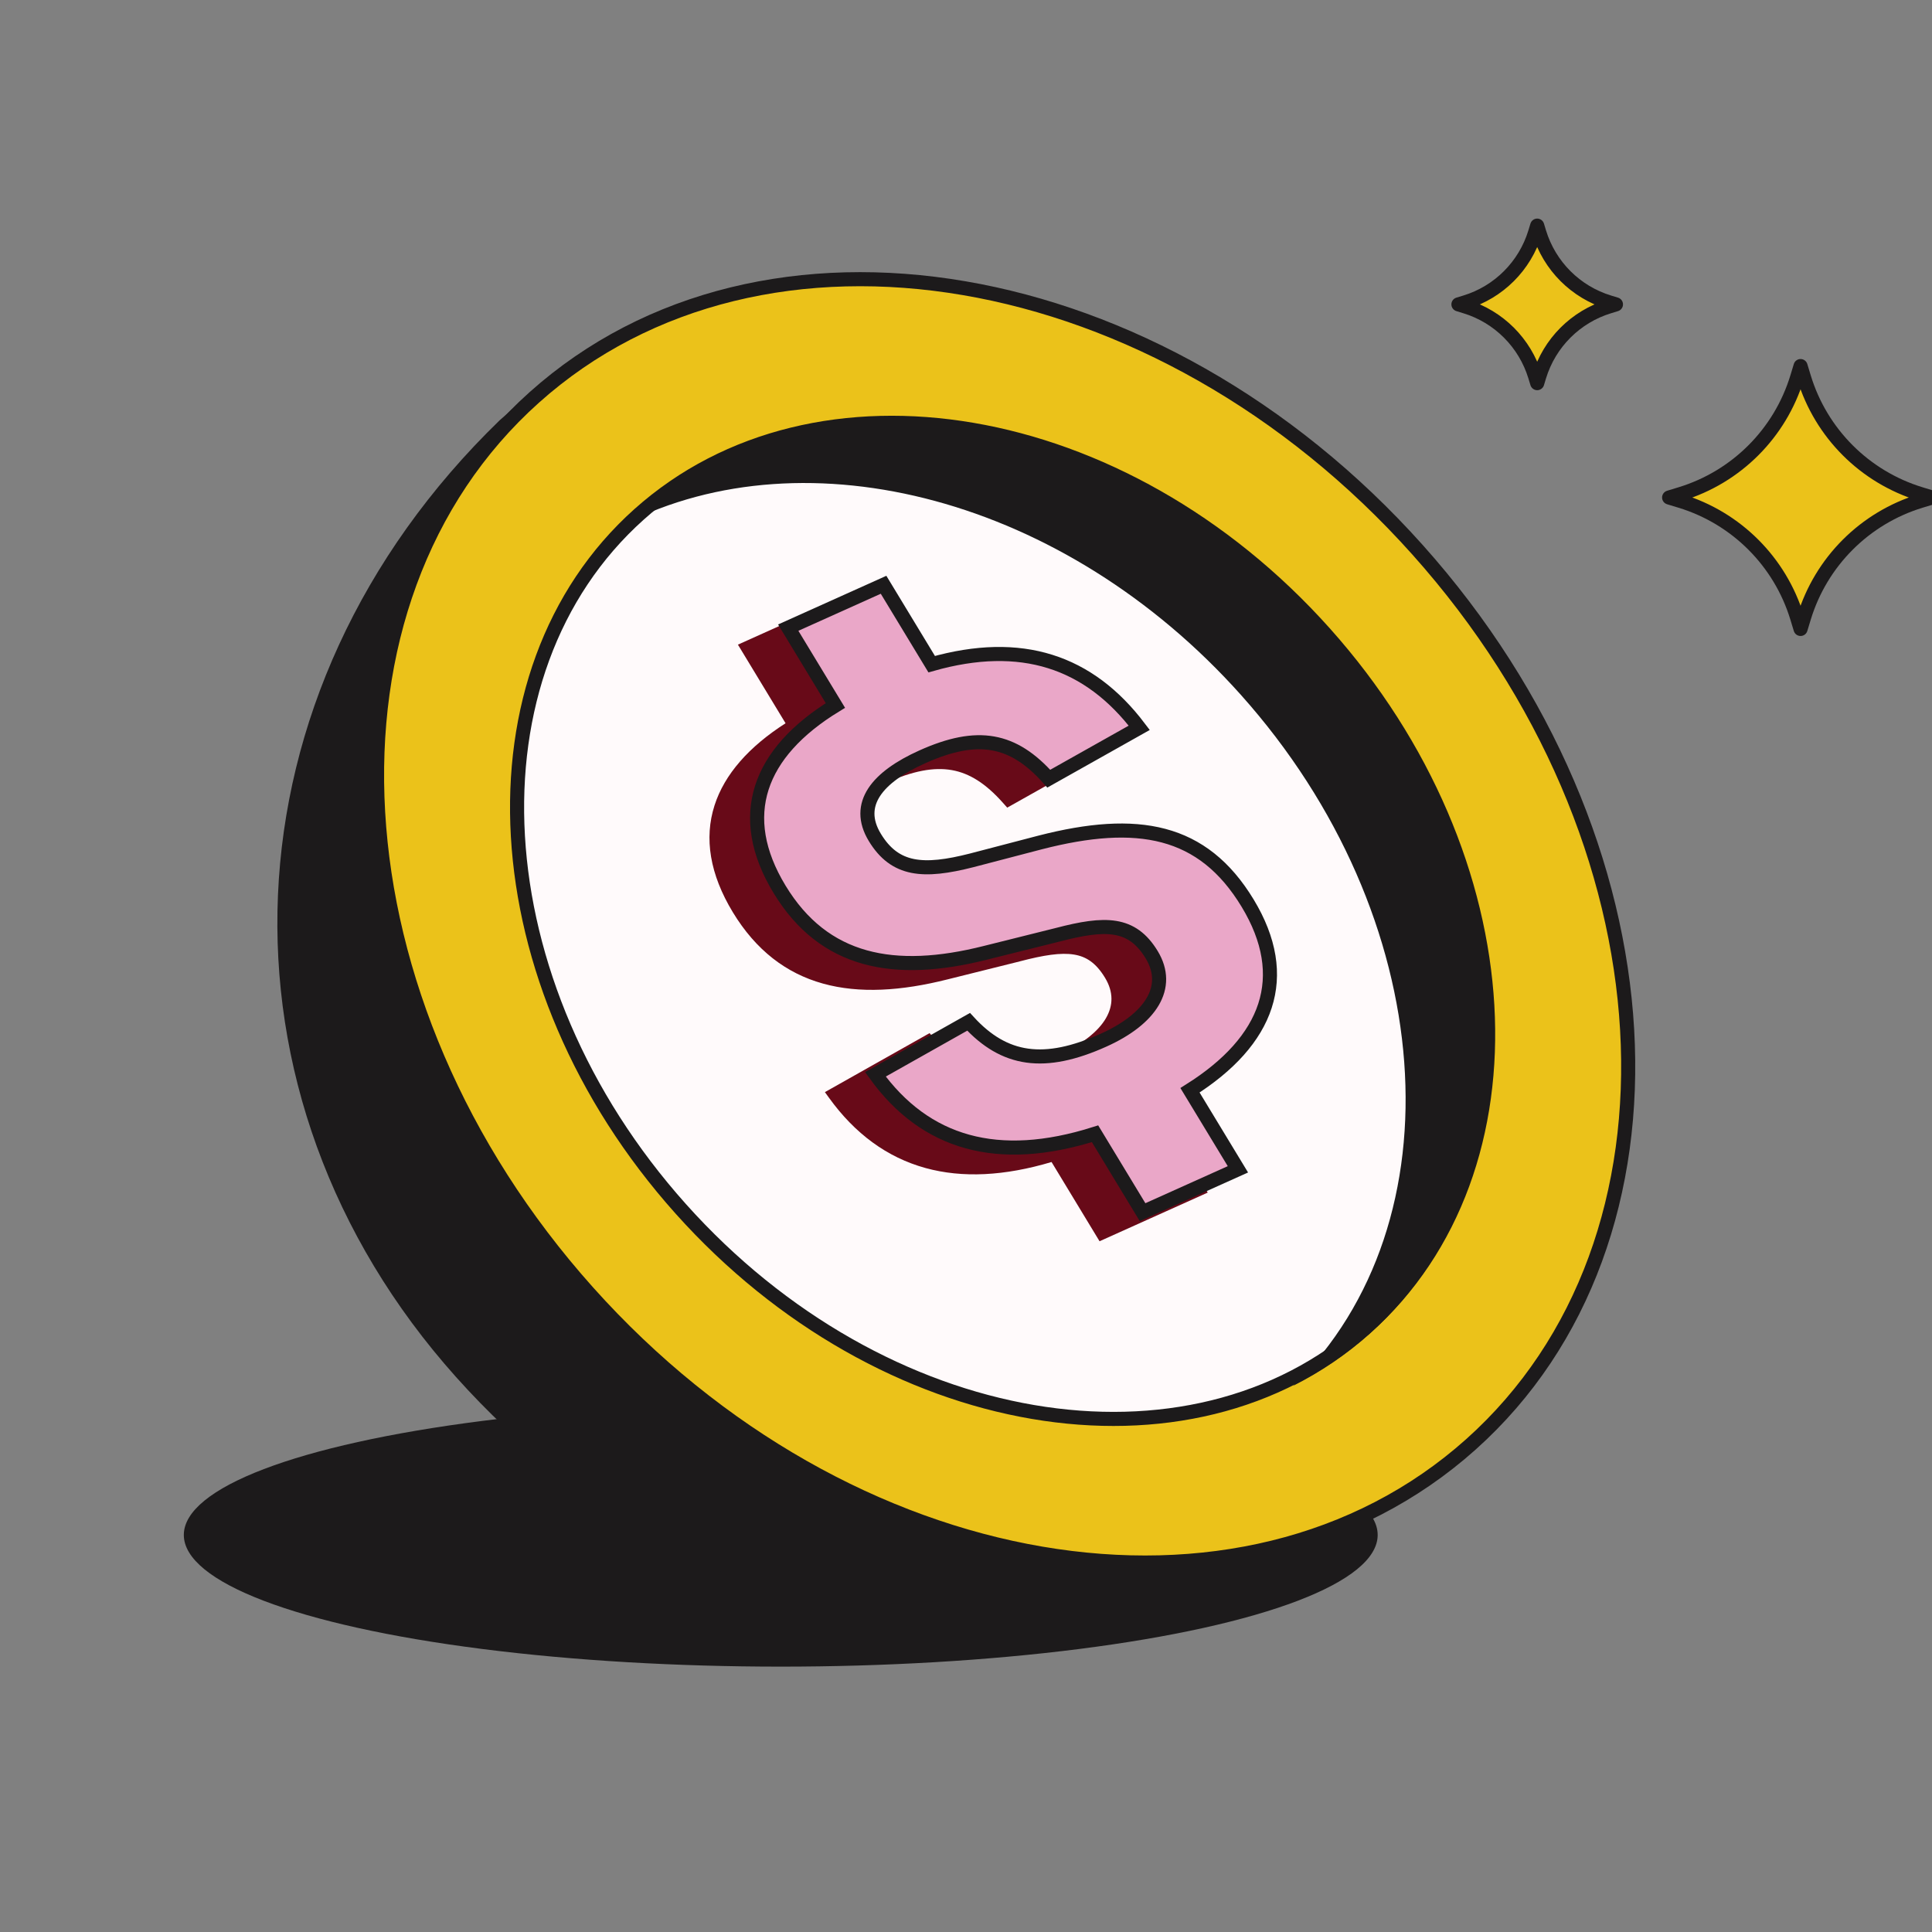
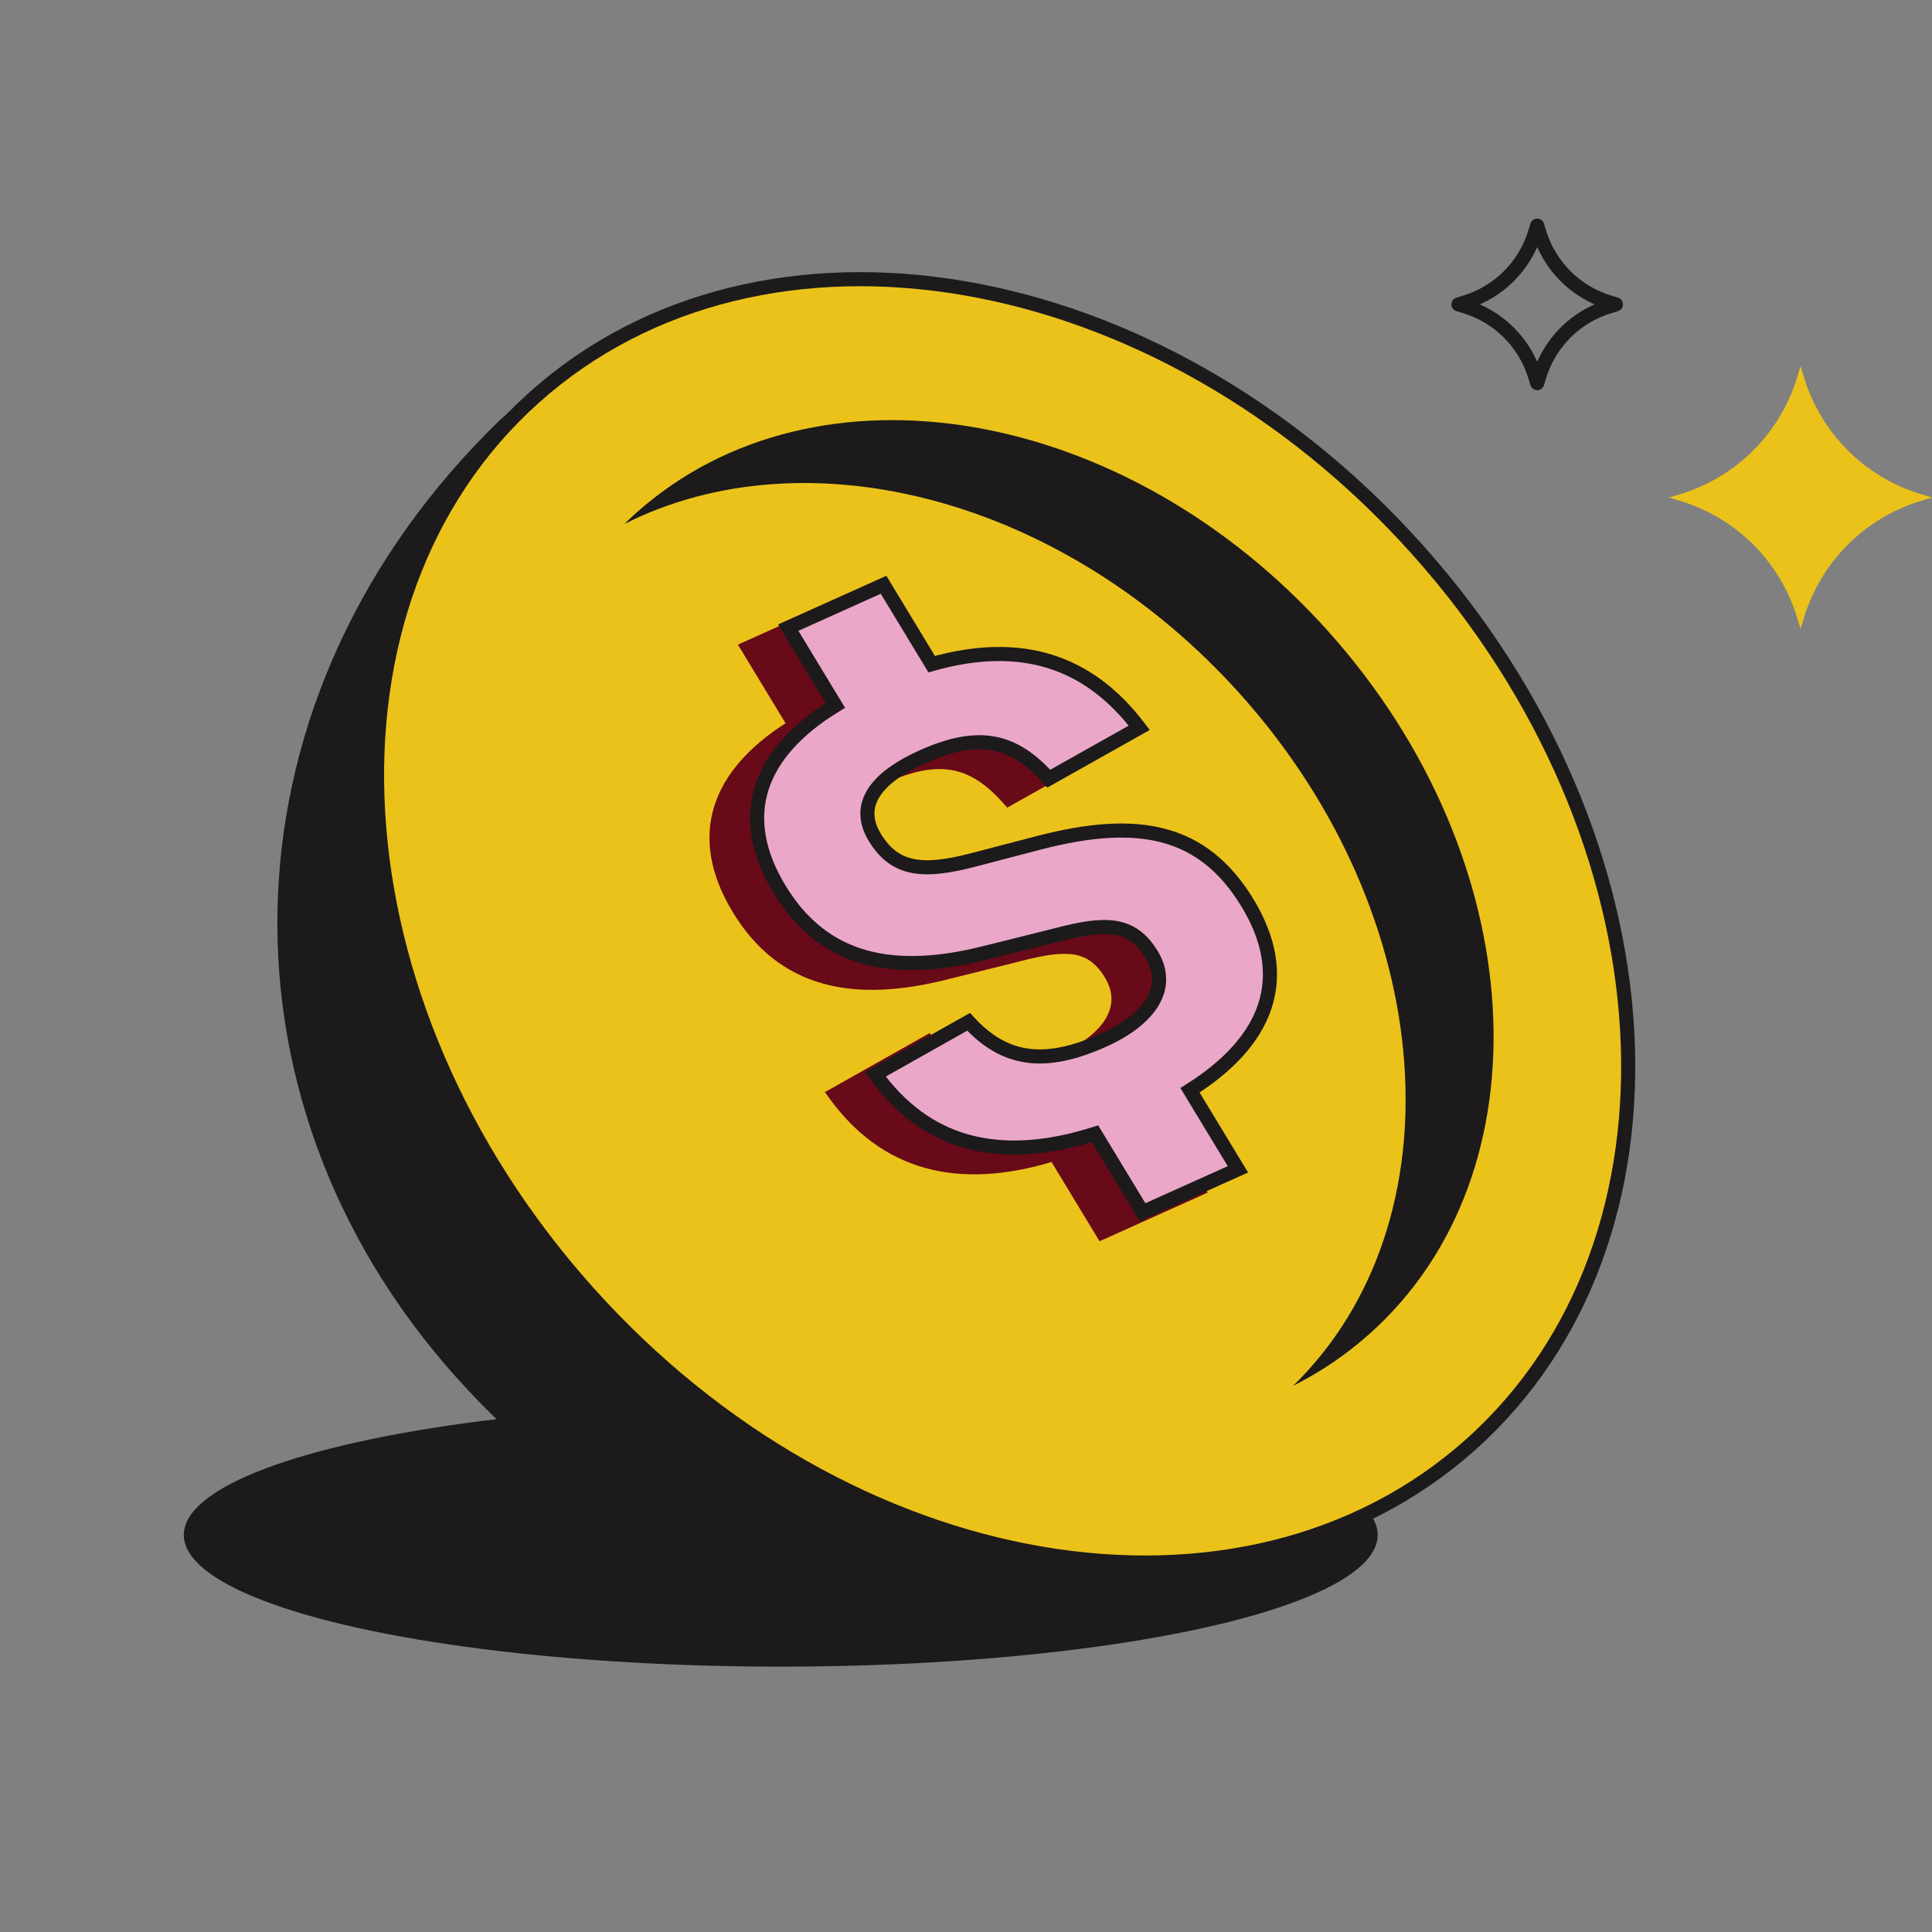
<svg xmlns="http://www.w3.org/2000/svg" width="96" height="96" viewBox="0 0 96 96" fill="none">
  <rect x="0" y="0" width="96" height="96" fill="#808080" stroke="none" />
  <g clip-path="url(#clip0_3757_57)">
    <ellipse cx="38.795" cy="76.271" rx="29.661" ry="6.543" fill="#1C1A1B" />
    <path d="M63.136 30.896C75.67 44.907 82.724 63.985 70.637 73.654C55.37 85.867 35.19 82.431 22.656 68.419C10.123 54.407 10.879 34.397 24.837 20.875C36.373 10.555 50.603 16.884 63.136 30.896Z" fill="#1C1A1B" />
    <path d="M26.551 19.744C37.884 9.607 57.532 12.891 70.436 27.317C83.339 41.742 84.421 61.633 73.088 71.77C61.755 81.908 42.107 78.624 29.204 64.198C16.3 49.773 15.218 29.882 26.551 19.744Z" fill="#EBC21A" stroke="#1C1A1B" stroke-width="0.7" />
-     <path d="M76.486 18.701C76.992 17.037 78.294 15.735 79.958 15.228L80.296 15.125L79.958 15.022C78.294 14.515 76.992 13.213 76.486 11.549L76.383 11.211L76.279 11.549C75.773 13.213 74.471 14.516 72.807 15.022L72.469 15.125L72.807 15.228C74.471 15.735 75.773 17.037 76.279 18.701L76.383 19.039L76.486 18.701Z" fill="#EBC21A" />
    <path d="M76.486 18.701L76.151 18.599L76.151 18.599L76.486 18.701ZM79.958 15.228L80.061 15.563L80.06 15.563L79.958 15.228ZM80.296 15.125L80.398 14.79C80.545 14.834 80.646 14.97 80.646 15.124C80.646 15.278 80.546 15.414 80.399 15.459L80.296 15.125ZM79.958 15.022L79.857 15.357L79.856 15.357L79.958 15.022ZM76.486 11.549L76.151 11.651L76.151 11.651L76.486 11.549ZM76.383 11.211L76.048 11.109C76.094 10.962 76.23 10.861 76.383 10.861C76.537 10.862 76.673 10.963 76.718 11.11L76.383 11.211ZM76.279 11.549L75.945 11.447L75.945 11.447L76.279 11.549ZM72.807 15.022L72.909 15.357L72.909 15.357L72.807 15.022ZM72.469 15.125L72.367 15.459C72.219 15.414 72.119 15.278 72.119 15.124C72.119 14.97 72.22 14.834 72.367 14.79L72.469 15.125ZM72.807 15.228L72.705 15.563L72.704 15.563L72.807 15.228ZM76.279 18.701L75.945 18.803L75.945 18.803L76.279 18.701ZM76.383 19.039L76.718 19.14C76.673 19.288 76.537 19.388 76.383 19.389C76.23 19.389 76.094 19.288 76.048 19.141L76.383 19.039ZM76.486 18.701L76.151 18.599C76.691 16.823 78.081 15.434 79.856 14.893L79.958 15.228L80.06 15.563C78.508 16.035 77.293 17.25 76.82 18.803L76.486 18.701ZM79.958 15.228L79.856 14.893L80.194 14.79L80.296 15.125L80.399 15.459L80.061 15.563L79.958 15.228ZM80.296 15.125L80.195 15.46L79.857 15.357L79.958 15.022L80.06 14.687L80.398 14.79L80.296 15.125ZM79.958 15.022L79.856 15.357C78.081 14.816 76.691 13.427 76.151 11.651L76.486 11.549L76.82 11.447C77.293 13 78.508 14.215 80.06 14.687L79.958 15.022ZM76.486 11.549L76.151 11.651L76.048 11.313L76.383 11.211L76.718 11.11L76.82 11.448L76.486 11.549ZM76.383 11.211L76.718 11.314L76.614 11.652L76.279 11.549L75.945 11.447L76.048 11.109L76.383 11.211ZM76.279 11.549L76.614 11.651C76.074 13.427 74.684 14.816 72.909 15.357L72.807 15.022L72.705 14.687C74.257 14.215 75.472 13 75.945 11.447L76.279 11.549ZM72.807 15.022L72.909 15.357L72.571 15.46L72.469 15.125L72.367 14.79L72.705 14.687L72.807 15.022ZM72.469 15.125L72.572 14.79L72.909 14.893L72.807 15.228L72.704 15.563L72.367 15.459L72.469 15.125ZM72.807 15.228L72.909 14.893C74.684 15.434 76.074 16.823 76.614 18.599L76.279 18.701L75.945 18.803C75.472 17.25 74.257 16.035 72.705 15.563L72.807 15.228ZM76.279 18.701L76.614 18.598L76.718 18.936L76.383 19.039L76.048 19.141L75.945 18.803L76.279 18.701ZM76.383 19.039L76.048 18.937L76.151 18.599L76.486 18.701L76.82 18.802L76.718 19.14L76.383 19.039Z" fill="#1C1A1B" />
    <path d="M89.64 30.688C90.485 27.911 92.659 25.738 95.435 24.893L95.999 24.721L95.435 24.549C92.659 23.704 90.485 21.531 89.64 18.754L89.469 18.189L89.297 18.754C88.452 21.531 86.279 23.704 83.502 24.549L82.938 24.721L83.502 24.893C86.279 25.738 88.452 27.911 89.297 30.688L89.469 31.252L89.64 30.688Z" fill="#EBC21A" />
-     <path d="M89.64 30.688L89.305 30.586L89.305 30.586L89.64 30.688ZM95.435 24.893L95.537 25.227L95.537 25.227L95.435 24.893ZM95.999 24.721L96.101 24.386C96.249 24.431 96.35 24.567 96.35 24.721C96.35 24.875 96.249 25.011 96.101 25.056L95.999 24.721ZM95.435 24.549L95.537 24.214L95.537 24.214L95.435 24.549ZM89.64 18.754L89.305 18.856L89.305 18.855L89.64 18.754ZM89.469 18.189L89.134 18.088C89.179 17.94 89.315 17.839 89.469 17.84C89.624 17.84 89.76 17.941 89.804 18.088L89.469 18.189ZM89.297 18.754L88.963 18.652L88.963 18.652L89.297 18.754ZM83.502 24.549L83.4 24.214L83.4 24.214L83.502 24.549ZM82.938 24.721L82.836 25.056C82.689 25.011 82.588 24.875 82.588 24.721C82.588 24.567 82.689 24.431 82.836 24.386L82.938 24.721ZM83.502 24.893L83.4 25.227L83.4 25.227L83.502 24.893ZM89.297 30.688L88.963 30.79L88.963 30.79L89.297 30.688ZM89.469 31.252L89.804 31.354C89.76 31.501 89.624 31.602 89.469 31.602C89.315 31.602 89.179 31.501 89.134 31.354L89.469 31.252ZM89.64 30.688L89.305 30.586C90.184 27.698 92.445 25.437 95.333 24.558L95.435 24.893L95.537 25.227C92.872 26.039 90.786 28.125 89.975 30.79L89.64 30.688ZM95.435 24.893L95.333 24.558L95.897 24.386L95.999 24.721L96.101 25.056L95.537 25.227L95.435 24.893ZM95.999 24.721L95.897 25.056L95.333 24.884L95.435 24.549L95.537 24.214L96.101 24.386L95.999 24.721ZM95.435 24.549L95.333 24.884C92.445 24.005 90.184 21.744 89.305 18.856L89.64 18.754L89.975 18.652C90.786 21.317 92.872 23.403 95.537 24.214L95.435 24.549ZM89.64 18.754L89.305 18.855L89.134 18.291L89.469 18.189L89.804 18.088L89.975 18.653L89.64 18.754ZM89.469 18.189L89.804 18.291L89.632 18.856L89.297 18.754L88.963 18.652L89.134 18.088L89.469 18.189ZM89.297 18.754L89.632 18.856C88.753 21.744 86.493 24.005 83.604 24.884L83.502 24.549L83.4 24.214C86.065 23.403 88.151 21.317 88.963 18.652L89.297 18.754ZM83.502 24.549L83.604 24.884L83.04 25.056L82.938 24.721L82.836 24.386L83.4 24.214L83.502 24.549ZM82.938 24.721L83.04 24.386L83.604 24.558L83.502 24.893L83.4 25.227L82.836 25.056L82.938 24.721ZM83.502 24.893L83.604 24.558C86.492 25.437 88.753 27.697 89.632 30.586L89.297 30.688L88.963 30.79C88.151 28.125 86.065 26.039 83.4 25.227L83.502 24.893ZM89.297 30.688L89.632 30.586L89.804 31.15L89.469 31.252L89.134 31.354L88.963 30.79L89.297 30.688ZM89.469 31.252L89.134 31.151L89.305 30.586L89.64 30.688L89.975 30.789L89.804 31.354L89.469 31.252Z" fill="#1C1A1B" />
-     <path d="M31.753 25.56C40.533 17.706 55.783 20.237 65.813 31.451C75.844 42.664 76.666 58.1 67.885 65.954C59.105 73.808 43.855 71.278 33.825 60.065C23.794 48.851 22.972 33.414 31.753 25.56Z" fill="#FFFAFB" stroke="#1C1A1B" stroke-width="0.7" />
    <path d="M31.594 25.502C40.539 17.5 55.954 20.14 66.024 31.398C76.094 42.656 77.006 58.269 68.061 66.27C66.895 67.313 65.618 68.172 64.259 68.858C72.59 60.712 71.504 45.535 61.654 34.522C52.896 24.732 40.097 21.46 31.026 26.036C31.211 25.855 31.399 25.675 31.594 25.502Z" fill="#1C1A1B" />
    <path d="M44.46 33.605C46.617 33.038 48.554 33.017 50.281 33.557C52.09 34.123 53.62 35.289 54.907 36.99L55.124 37.278L54.818 37.45L50.049 40.131L49.833 39.889C48.983 38.933 48.177 38.422 47.296 38.266C46.404 38.109 45.357 38.301 44.005 38.909C42.918 39.398 42.145 39.951 41.756 40.546C41.383 41.117 41.351 41.744 41.787 42.464C42.246 43.22 42.763 43.575 43.404 43.704C44.086 43.841 44.964 43.735 46.154 43.432L49.562 42.542L49.564 42.541C52.007 41.914 54.106 41.731 55.901 42.207C57.717 42.69 59.16 43.831 60.311 45.729C61.463 47.63 61.746 49.436 61.208 51.093C60.696 52.67 59.452 54.074 57.605 55.288L60.011 59.259L54.636 61.677L52.251 57.74C49.914 58.437 47.826 58.544 45.99 58.039C44.069 57.51 42.476 56.326 41.194 54.551L40.989 54.267L46.19 51.336L46.406 51.572C47.254 52.495 48.113 52.991 49.078 53.125C50.058 53.261 51.214 53.035 52.654 52.387C53.784 51.878 54.562 51.258 54.947 50.605C55.322 49.967 55.334 49.286 54.907 48.583C54.46 47.846 53.975 47.531 53.368 47.432C52.712 47.325 51.863 47.458 50.678 47.768L50.674 47.77L47.079 48.666C44.785 49.244 42.702 49.378 40.89 48.873C39.061 48.363 37.558 47.215 36.413 45.327C35.271 43.442 34.981 41.653 35.504 40.022C36.001 38.47 37.219 37.101 39.034 35.938L36.667 32.032L42.042 29.614L44.46 33.605Z" fill="#680A18" />
    <path d="M54.412 56.335C49.582 57.865 45.979 56.821 43.498 53.383L48.13 50.773C49.911 52.714 51.896 53.007 54.834 51.686C57.169 50.636 58.208 49.059 57.227 47.44C56.246 45.821 54.92 45.83 52.553 46.449L48.959 47.346C44.433 48.486 40.937 47.822 38.732 44.183C36.527 40.544 37.679 37.4 41.511 35.055L39.167 31.187L43.904 29.057L46.295 33.002C50.748 31.741 54.105 32.857 56.609 36.164L52.113 38.692C50.347 36.706 48.586 36.367 45.824 37.609C43.601 38.609 42.467 39.955 43.468 41.608C44.47 43.26 45.882 43.362 48.276 42.752L51.686 41.861C56.526 40.618 59.768 41.204 61.992 44.873C64.215 48.542 63.025 51.721 59.13 54.175L61.511 58.103L56.774 60.233L54.412 56.335Z" fill="#EAA7C8" stroke="#1C1A1B" stroke-width="0.7" />
  </g>
  <defs>
    <clipPath id="clip0_3757_57">
      <rect width="96" height="96" fill="white" />
    </clipPath>
  </defs>
</svg>